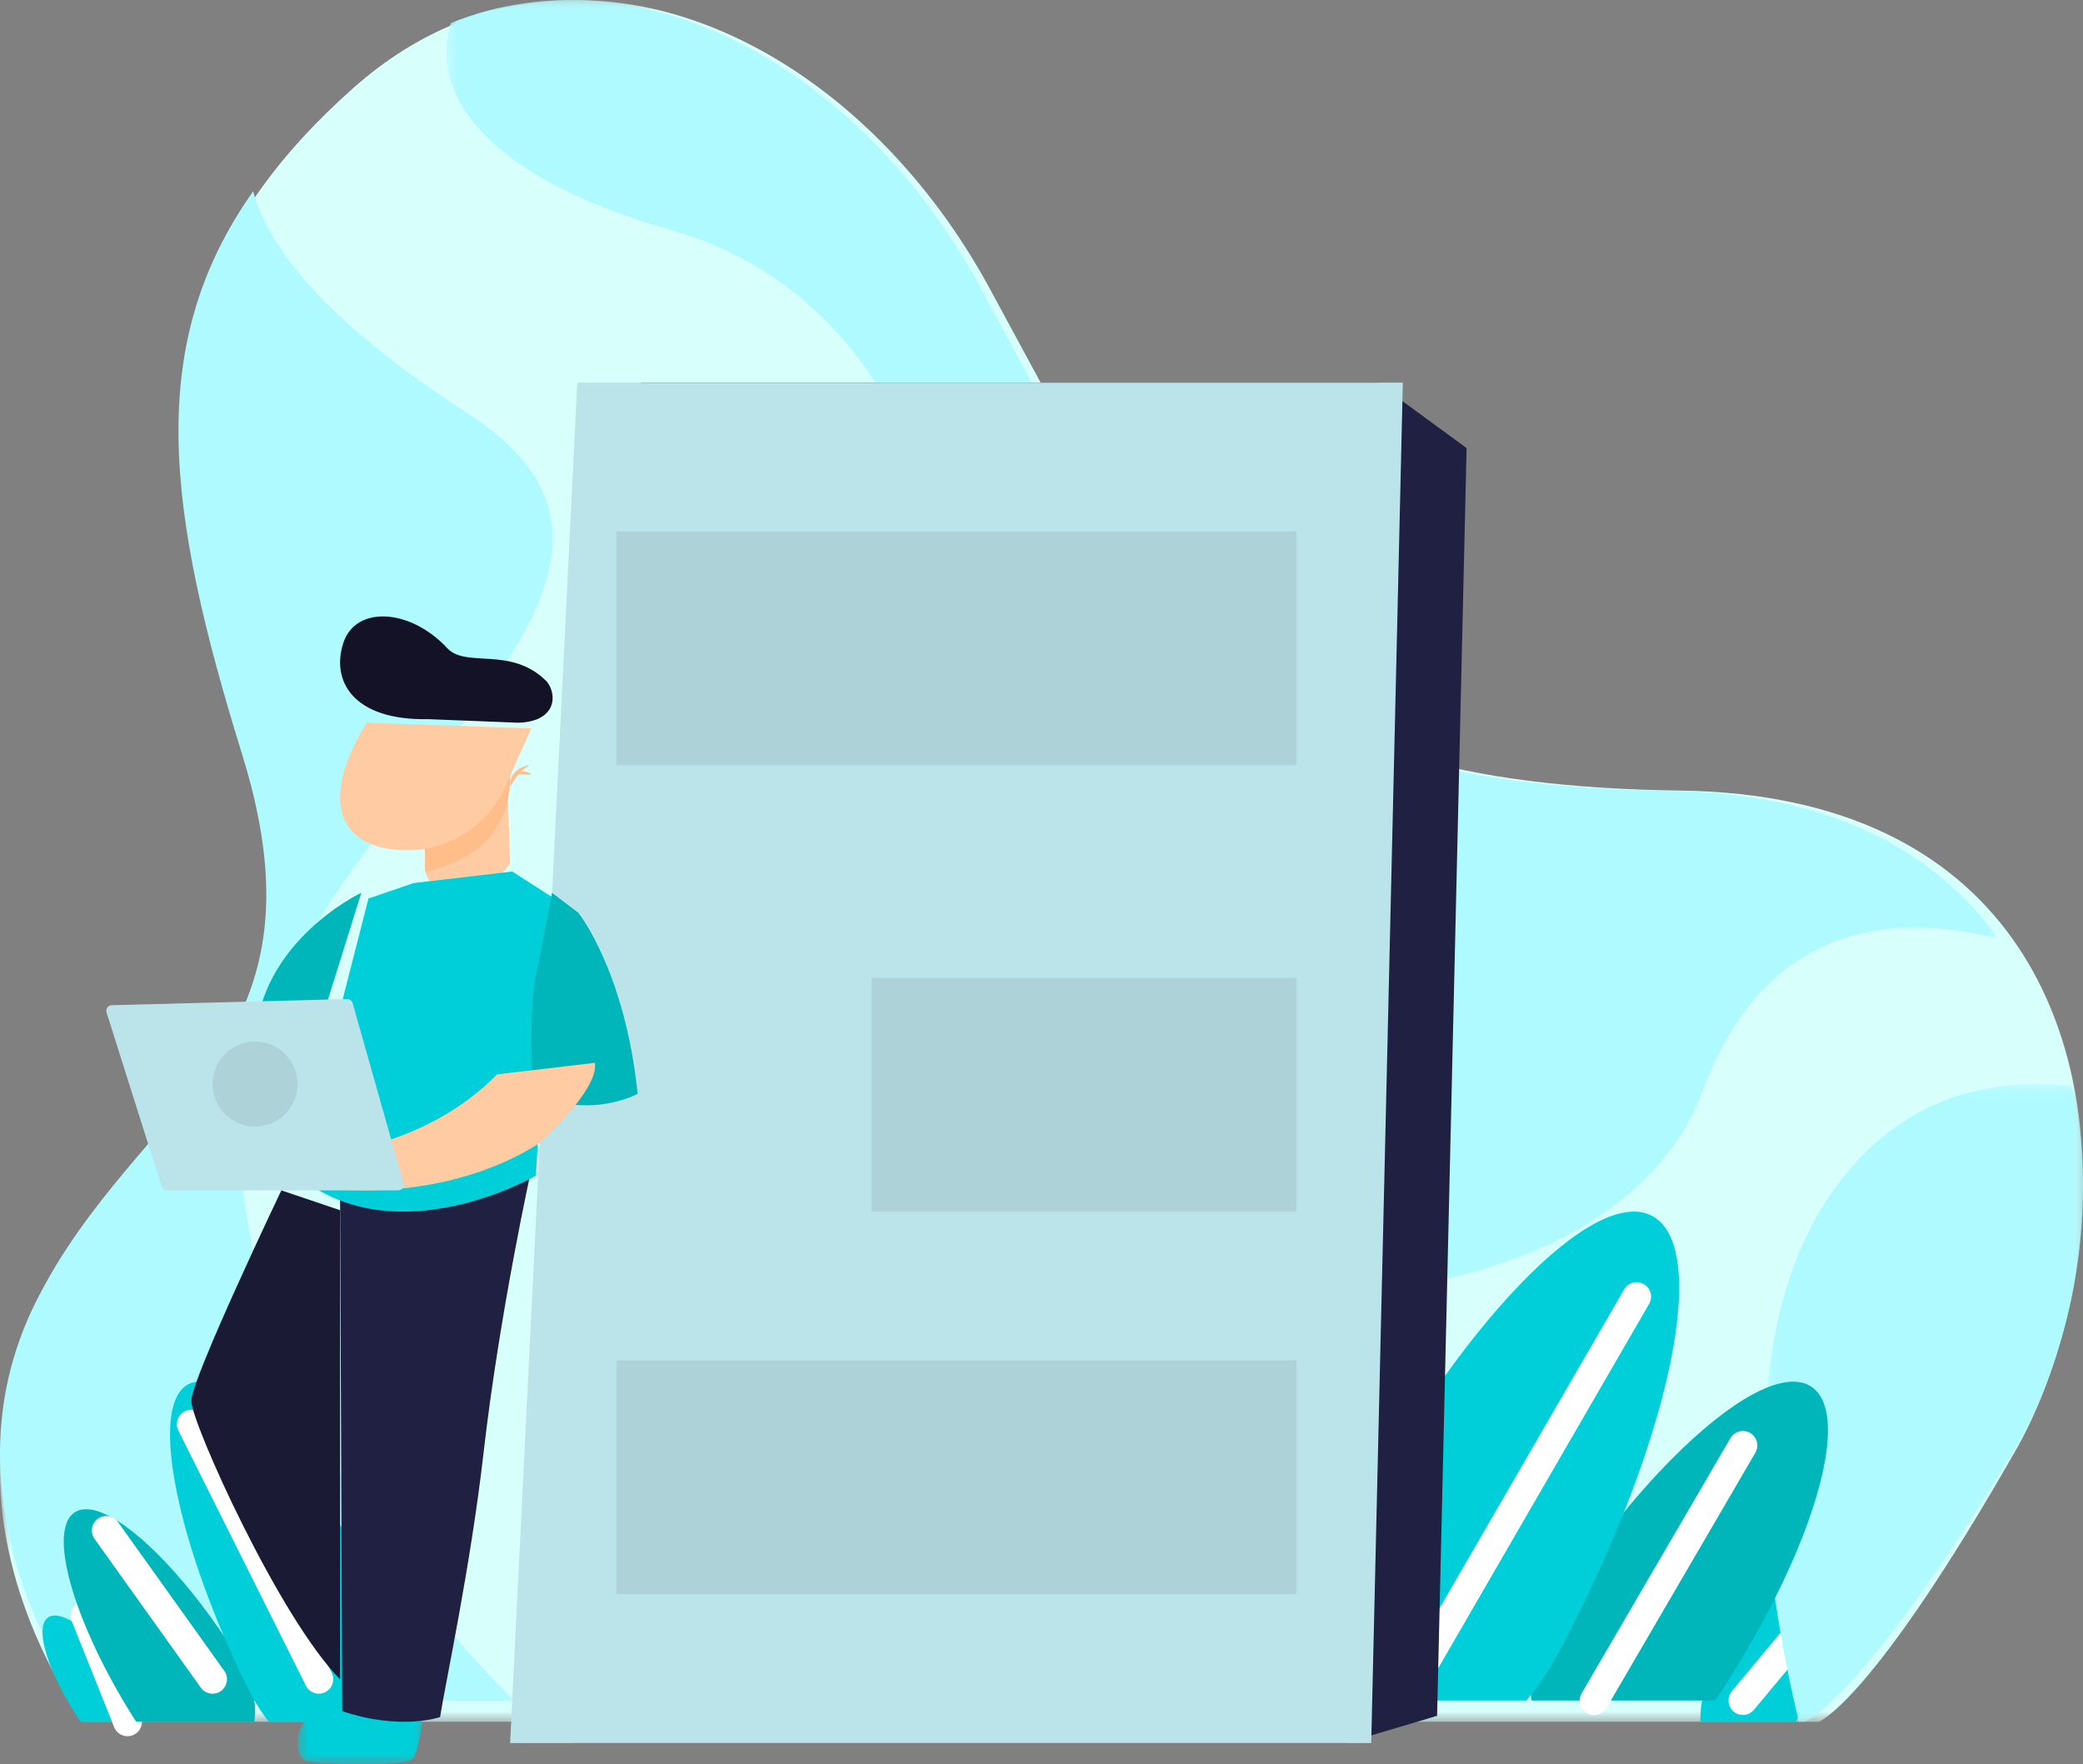
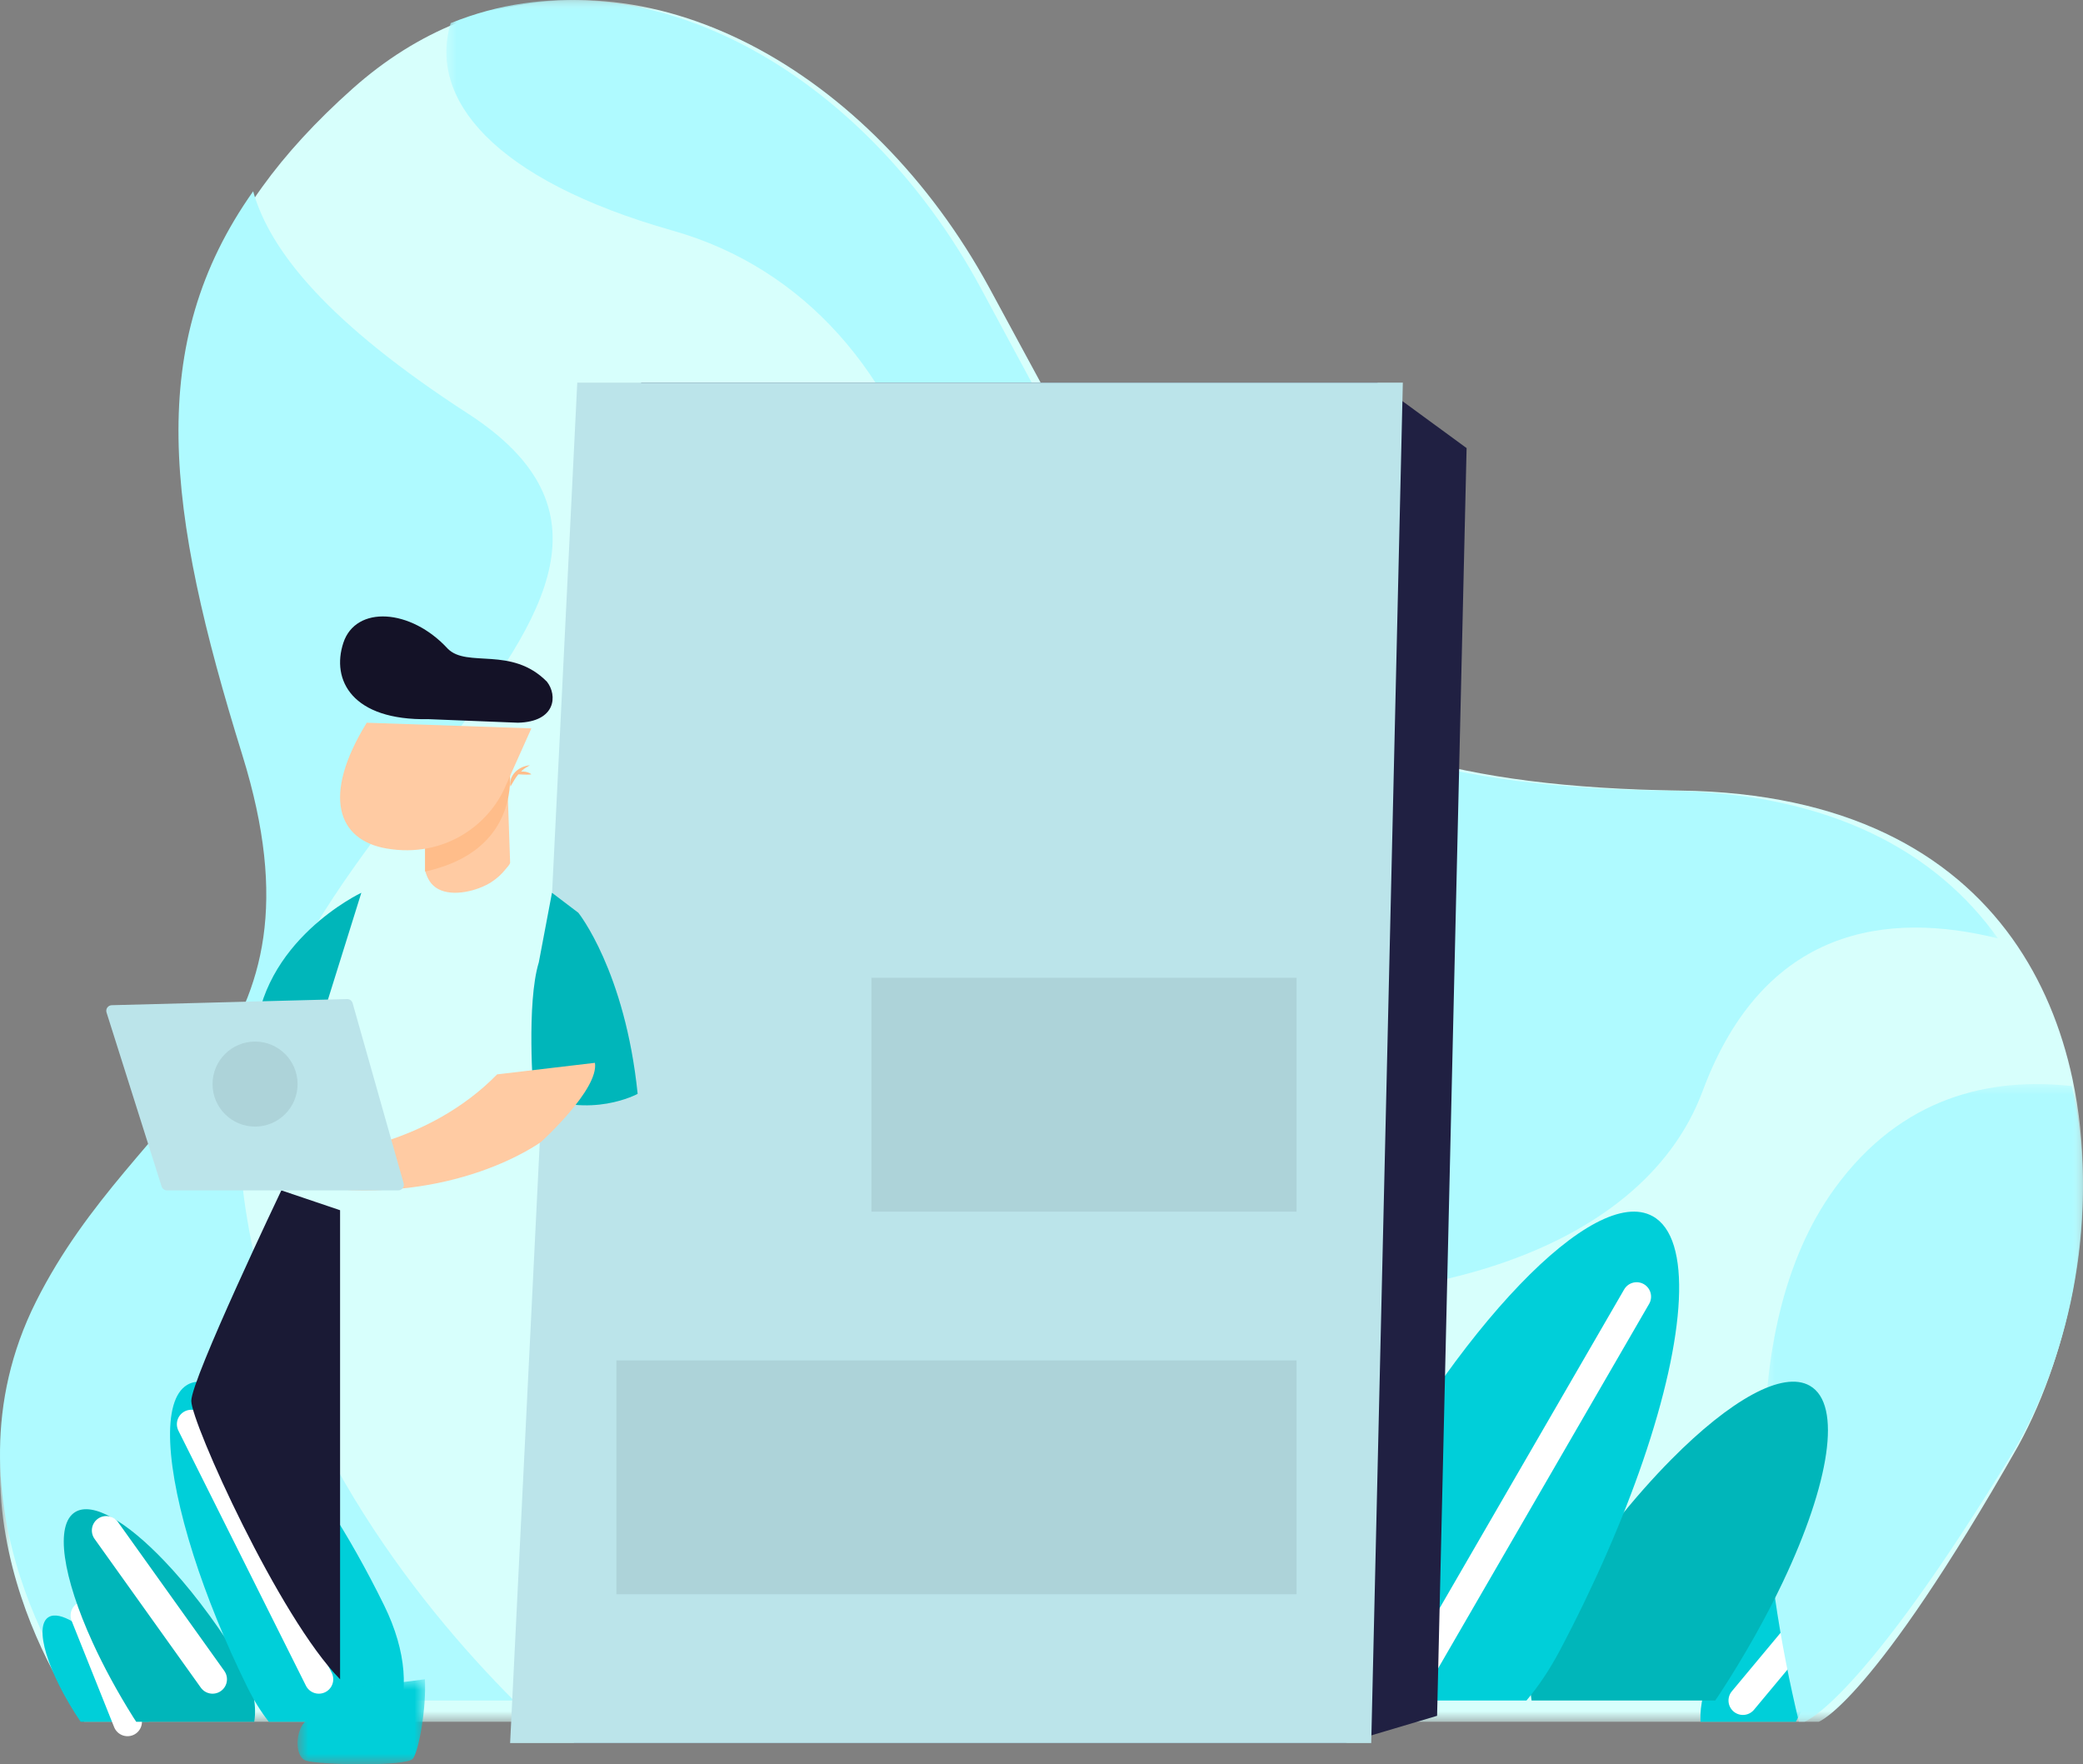
<svg xmlns="http://www.w3.org/2000/svg" xmlns:xlink="http://www.w3.org/1999/xlink" width="98px" height="83px" viewBox="0 0 98 83" version="1.1">
  <rect x="0" y="0" width="98" height="83" fill="#808080" stroke="none" />
  <title>Group 63</title>
  <defs>
    <polygon id="path-1" points="0 0 98 0 98 81 0 81" />
    <polygon id="path-3" points="0 0 73 0 73 61 0 61" />
    <polygon id="path-5" points="0 0 15 0 15 30 0 30" />
    <polygon id="path-7" points="0 0 6 0 6 4 0 4" />
    <polygon id="path-9" points="0 83 98 83 98 0 0 0" />
  </defs>
  <g id="Page-1" stroke="none" stroke-width="1" fill="none" fill-rule="evenodd">
    <g id="Shared-Hosting---Approved" transform="translate(-950, -1277)">
      <g id="Group-63" transform="translate(950, 1277)">
        <g id="Group-3">
          <mask id="mask-2" fill="white">
            <use xlink:href="#path-1" />
          </mask>
          <g id="Clip-2" />
          <path d="M94.952,68.02 C88.063,80.141 85.566,81 85.566,81 L3.957,81 C3.957,81 -3.219,71.647 1.756,61.912 C6.732,52.177 16.3,49.982 11.803,35.762 C8.094,24.033 7.053,16.135 12.332,8.801 C13.454,7.243 14.86,5.71 16.587,4.171 C18.14,2.788 19.784,1.771 21.477,1.089 C30.524,-2.562 40.974,3.314 46.536,13.524 C55.064,29.181 57.923,36.907 79.068,37.193 C86.829,37.298 91.78,40.116 94.664,44.14 C96.075,46.109 96.992,48.368 97.501,50.74 C98.785,56.727 97.469,63.433 94.952,68.02" id="Fill-1" fill="#D7FFFC" mask="url(#mask-2)" />
        </g>
        <g id="Group-6" transform="translate(21, 0)">
          <mask id="mask-4" fill="white">
            <use xlink:href="#path-3" />
          </mask>
          <g id="Clip-5" />
          <path d="M73,44.147 C67.806,42.86 61.989,43.581 59.106,51.326 C53.205,67.171 13.328,62.112 20.466,46.553 C27.604,30.995 23.131,14.386 10.663,10.854 C2.157,8.445 -0.856,4.613 0.204,1.089 C9.203,-2.562 19.597,3.315 25.129,13.526 C33.612,29.186 36.455,36.913 57.488,37.199 C65.206,37.304 70.132,40.122 73,44.147" id="Fill-4" fill="#AFFAFF" mask="url(#mask-4)" />
        </g>
        <path d="M24.176,80 L3.822,80 C3.822,80 -3.109,70.802 1.696,61.229 C6.501,51.656 15.742,49.497 11.399,35.513 C7.817,23.979 6.812,16.212 11.91,9 C12.7,11.813 15.438,15.197 22.026,19.464 C35.795,28.38 9.181,39.643 11.491,56.443 C12.95,67.046 19.525,75.331 24.176,80" id="Fill-7" fill="#AFFAFF" />
        <path d="M3.793,81 L6.996,81 C6.997,80.992 6.998,80.983 6.998,80.975 C7.02,80.565 6.882,80.077 6.521,79.545 C6.042,78.839 5.536,78.205 5.042,77.674 C3.901,76.45 2.825,75.779 2.304,76.066 C1.561,76.475 2.227,78.68 3.793,81" id="Fill-9" fill="#00CFD9" />
        <line x1="6" y1="81" x2="4" y2="76" id="Stroke-11" stroke="#FFFFFF" stroke-width="1.357" stroke-linecap="round" />
        <path d="M4.356,77.266 C4.866,78.382 5.509,79.575 6.268,80.784 C6.309,80.848 6.349,80.911 6.39,80.971 C6.397,80.981 6.403,80.99 6.41,81 L11.962,81 C12.097,80.143 11.88,79.071 11.136,77.888 C10.033,76.132 8.847,74.601 7.729,73.432 C5.964,71.584 4.37,70.638 3.547,71.128 C2.561,71.714 2.954,74.196 4.356,77.266" id="Fill-13" fill="#00B6BA" />
        <line x1="10" y1="79" x2="5" y2="72" id="Stroke-15" stroke="#FFFFFF" stroke-width="1.357" stroke-linecap="round" />
        <path d="M9.102,73.161 C9.713,75.076 10.565,77.192 11.627,79.351 C11.943,79.994 12.287,80.542 12.648,81 L18.636,81 C19.206,79.678 19.171,77.757 18.068,75.514 C14.732,68.731 10.584,64.091 8.806,65.151 C7.594,65.873 7.795,69.058 9.102,73.161" id="Fill-17" fill="#00CFD9" />
        <line x1="15" y1="79" x2="9" y2="67" id="Stroke-19" stroke="#FFFFFF" stroke-width="1.357" stroke-linecap="round" />
        <path d="M84.49,81 L80.006,81 C80.004,80.985 80.003,80.969 80.003,80.954 C79.972,80.218 80.165,79.338 80.671,78.38 C81.341,77.111 82.049,75.969 82.741,75.014 C84.338,72.81 85.845,71.602 86.574,72.119 C87.615,72.855 86.682,76.824 84.49,81" id="Fill-21" fill="#00CFD9" />
        <line x1="87" y1="74" x2="82" y2="80" id="Stroke-23" stroke="#FFFFFF" stroke-width="1.357" stroke-linecap="round" />
        <g id="Group-27" transform="translate(83, 51)">
          <mask id="mask-6" fill="white">
            <use xlink:href="#path-5" />
          </mask>
          <g id="Clip-26" />
          <path d="M11.788,17.172 C4.527,29.151 1.895,30 1.895,30 L1.633,30 C-0.018,23.106 -1.632,11.727 3.317,4.91 C6.473,0.562 10.675,-0.327 14.474,0.094 C15.827,6.011 14.44,12.639 11.788,17.172" id="Fill-25" fill="#AFFAFF" mask="url(#mask-6)" />
        </g>
        <g id="Group-30" transform="translate(14, 79)">
          <mask id="mask-8" fill="white">
            <use xlink:href="#path-7" />
          </mask>
          <g id="Clip-29" />
          <path d="M5.991,0 C6.061,1.374 5.711,3.337 5.431,3.73 C5.151,4.123 0.954,4.025 0.394,3.828 C-0.166,3.632 -0.096,2.356 0.394,1.963 C0.884,1.571 2.31,0.474 2.31,0.474 L5.991,0 Z" id="Fill-28" fill="#00CFD9" mask="url(#mask-8)" />
        </g>
        <path d="M83.891,74.399 C83.097,76.073 82.096,77.863 80.916,79.675 C80.853,79.772 80.79,79.866 80.726,79.957 C80.716,79.971 80.706,79.986 80.696,80 L72.058,80 C71.849,78.714 72.187,77.107 73.343,75.332 C75.059,72.697 76.904,70.401 78.643,68.647 C81.39,65.875 83.868,64.458 85.149,65.192 C86.683,66.071 86.072,69.794 83.891,74.399" id="Fill-31" fill="#00B6BA" />
-         <line x1="82" y1="68" x2="75" y2="80" id="Stroke-33" stroke="#FFFFFF" stroke-width="1.357" stroke-linecap="round" />
-         <path d="M25,55 C25,55 23.502,61.771 22.75,68.353 C22.133,73.752 20.935,79.275 20.705,80.779 C20.705,80.779 18.864,81.428 16.102,80.501 L16,56.252 L25,55 Z" id="Fill-35" fill="#202042" />
        <path d="M13.237,56 C13.237,56 9,64.876 9,65.904 C9,66.932 13.145,76.119 16,79 L16,56.934 L13.237,56 Z" id="Fill-37" fill="#1A1A35" />
        <path d="M77.296,68.732 C76.352,71.485 75.035,74.526 73.395,77.63 C72.906,78.554 72.374,79.342 71.816,80 L62.563,80 C61.682,78.101 61.735,75.339 63.44,72.114 C68.596,62.363 75.006,55.694 77.755,57.217 C79.628,58.256 79.317,62.833 77.296,68.732" id="Fill-39" fill="#00CFD9" />
        <line x1="77" y1="61" x2="66" y2="80" id="Stroke-41" stroke="#FFFFFF" stroke-width="1.357" stroke-linecap="round" />
        <polygon id="Fill-43" fill="#202042" points="63.301 82 27 82 30.165 18 64.79 18 69 21.08 67.612 80.72" />
        <polygon id="Fill-45" fill="#BBE4EA" points="64.513 82 24 82 27.159 18 66 18" />
        <mask id="mask-10" fill="white">
          <use xlink:href="#path-9" />
        </mask>
        <g id="Clip-48" />
-         <polygon id="Fill-47" fill="#ADD3D9" mask="url(#mask-10)" points="29 36 61 36 61 25 29 25" />
        <polygon id="Fill-49" fill="#ADD3D9" mask="url(#mask-10)" points="41 57 61 57 61 46 41 46" />
        <polygon id="Fill-50" fill="#ADD3D9" mask="url(#mask-10)" points="29 75 61 75 61 64 29 64" />
        <path d="M24,40.574 C24.003,40.661 23.846,40.818 23.792,40.885 C23.605,41.122 23.371,41.337 23.098,41.51 C22.481,41.901 21.327,42.207 20.616,41.824 C20.258,41.631 20.111,41.32 20.01,40.997 C20.006,40.987 20.003,40.977 20,40.966 L20,39.202 L22.894,36.789 L23.84,36 C23.84,36 23.854,36.394 23.873,36.951 C23.877,37.061 23.881,37.177 23.886,37.297 L23.886,37.3 C23.933,38.652 24,40.571 24,40.574" id="Fill-51" fill="#FFCBA3" mask="url(#mask-10)" />
-         <path d="M24.1,41 L26,42.222 L25.212,55.314 C25.212,55.314 18.633,59.112 14,55.308 L17.336,42.268 L19.467,41.543 L24.1,41 Z" id="Fill-52" fill="#00CFD9" mask="url(#mask-10)" />
        <path d="M17,42 C17,42 12.208,44.25 12,49 L14.827,48.955 L17,42 Z" id="Fill-53" fill="#00B6BA" mask="url(#mask-10)" />
        <path d="M25.969,42 L27.21,42.941 C27.21,42.941 29.408,45.679 30,51.459 C30,51.459 27.802,52.676 25.096,51.459 C25.096,51.459 24.758,47.2 25.35,45.273 L25.969,42 Z" id="Fill-54" fill="#00B6BA" mask="url(#mask-10)" />
        <path d="M27.99,50 C28.189,51.244 25.46,53.717 25.46,53.717 C25.46,53.717 21.412,56.721 14.73,55.837 C14.73,55.837 12.094,55.749 12,54.512 L14.447,54.601 C14.447,54.601 13.506,54.424 13.412,54.071 C13.318,53.717 14.353,53.452 15.577,54.247 C15.577,54.247 20.095,53.905 23.389,50.543 L27.99,50 Z" id="Fill-55" fill="#FFCBA3" mask="url(#mask-10)" />
        <path d="M18.736,56 L7.855,56 C7.74,56 7.638,55.926 7.603,55.816 L5.012,47.63 C4.96,47.464 5.082,47.294 5.257,47.289 L16.329,47 C16.45,46.997 16.558,47.076 16.59,47.191 L18.99,55.667 C19.037,55.834 18.911,56 18.736,56" id="Fill-56" fill="#BBE4EA" mask="url(#mask-10)" />
        <path d="M14,51 C14,52.105 13.105,53 12,53 C10.895,53 10,52.105 10,51 C10,49.895 10.895,49 12,49 C13.105,49 14,49.895 14,51" id="Fill-57" fill="#ADD3D9" mask="url(#mask-10)" />
        <path d="M23.999,36.676 L23.999,36.68 C23.986,37.858 23.504,40.228 20.01,41 C20.007,40.988 20.003,40.976 20,40.964 L20,38.902 L22.978,36.083 C23.561,36.034 23.953,36 23.953,36 C23.953,36 23.972,36.099 23.986,36.271 C23.995,36.38 24.002,36.517 23.999,36.676" id="Fill-58" fill="#FFBD8A" mask="url(#mask-10)" />
        <path d="M17.254,34 C15.126,37.458 15.885,39.524 18.19,39.918 C20.914,40.384 23.042,38.788 23.808,36.926 L25,34.266 L17.254,34 Z" id="Fill-59" fill="#FFCBA3" mask="url(#mask-10)" />
-         <path d="M22,36 C22,36.552 22.448,37 23,37 C23.552,37 24,36.552 24,36 C24,35.448 23.552,35 23,35 C22.448,35 22,35.448 22,36" id="Fill-60" fill="#FFCBA3" mask="url(#mask-10)" />
        <path d="M24.027,36.682 C24.056,36.577 24.11,36.474 24.187,36.379 C24.264,36.283 24.37,36.197 24.496,36.128 C24.622,36.06 24.776,36.016 24.93,36 C24.81,36.071 24.7,36.133 24.61,36.21 C24.575,36.238 24.543,36.268 24.511,36.298 C24.547,36.295 24.582,36.294 24.617,36.296 C24.692,36.298 24.762,36.313 24.828,36.334 C24.86,36.345 24.892,36.358 24.921,36.373 C24.949,36.39 24.976,36.406 25,36.429 C24.96,36.436 24.925,36.438 24.89,36.44 C24.855,36.442 24.821,36.443 24.789,36.443 C24.724,36.444 24.663,36.44 24.603,36.438 L24.427,36.429 C24.414,36.429 24.401,36.428 24.388,36.428 C24.382,36.434 24.376,36.441 24.37,36.448 C24.302,36.533 24.241,36.622 24.185,36.714 C24.127,36.806 24.075,36.901 24.018,37 C23.988,36.894 23.999,36.787 24.027,36.682" id="Fill-61" fill="#FFBD8A" mask="url(#mask-10)" />
        <path d="M20.152,33.832 C16.572,33.902 15.572,31.999 16.155,30.238 C16.738,28.476 19.32,28.617 21.068,30.52 C21.984,31.436 24.066,30.379 25.732,32.07 C26.231,32.704 26.167,33.957 24.367,34 L20.152,33.832 Z" id="Fill-62" fill="#141227" mask="url(#mask-10)" />
      </g>
    </g>
  </g>
</svg>